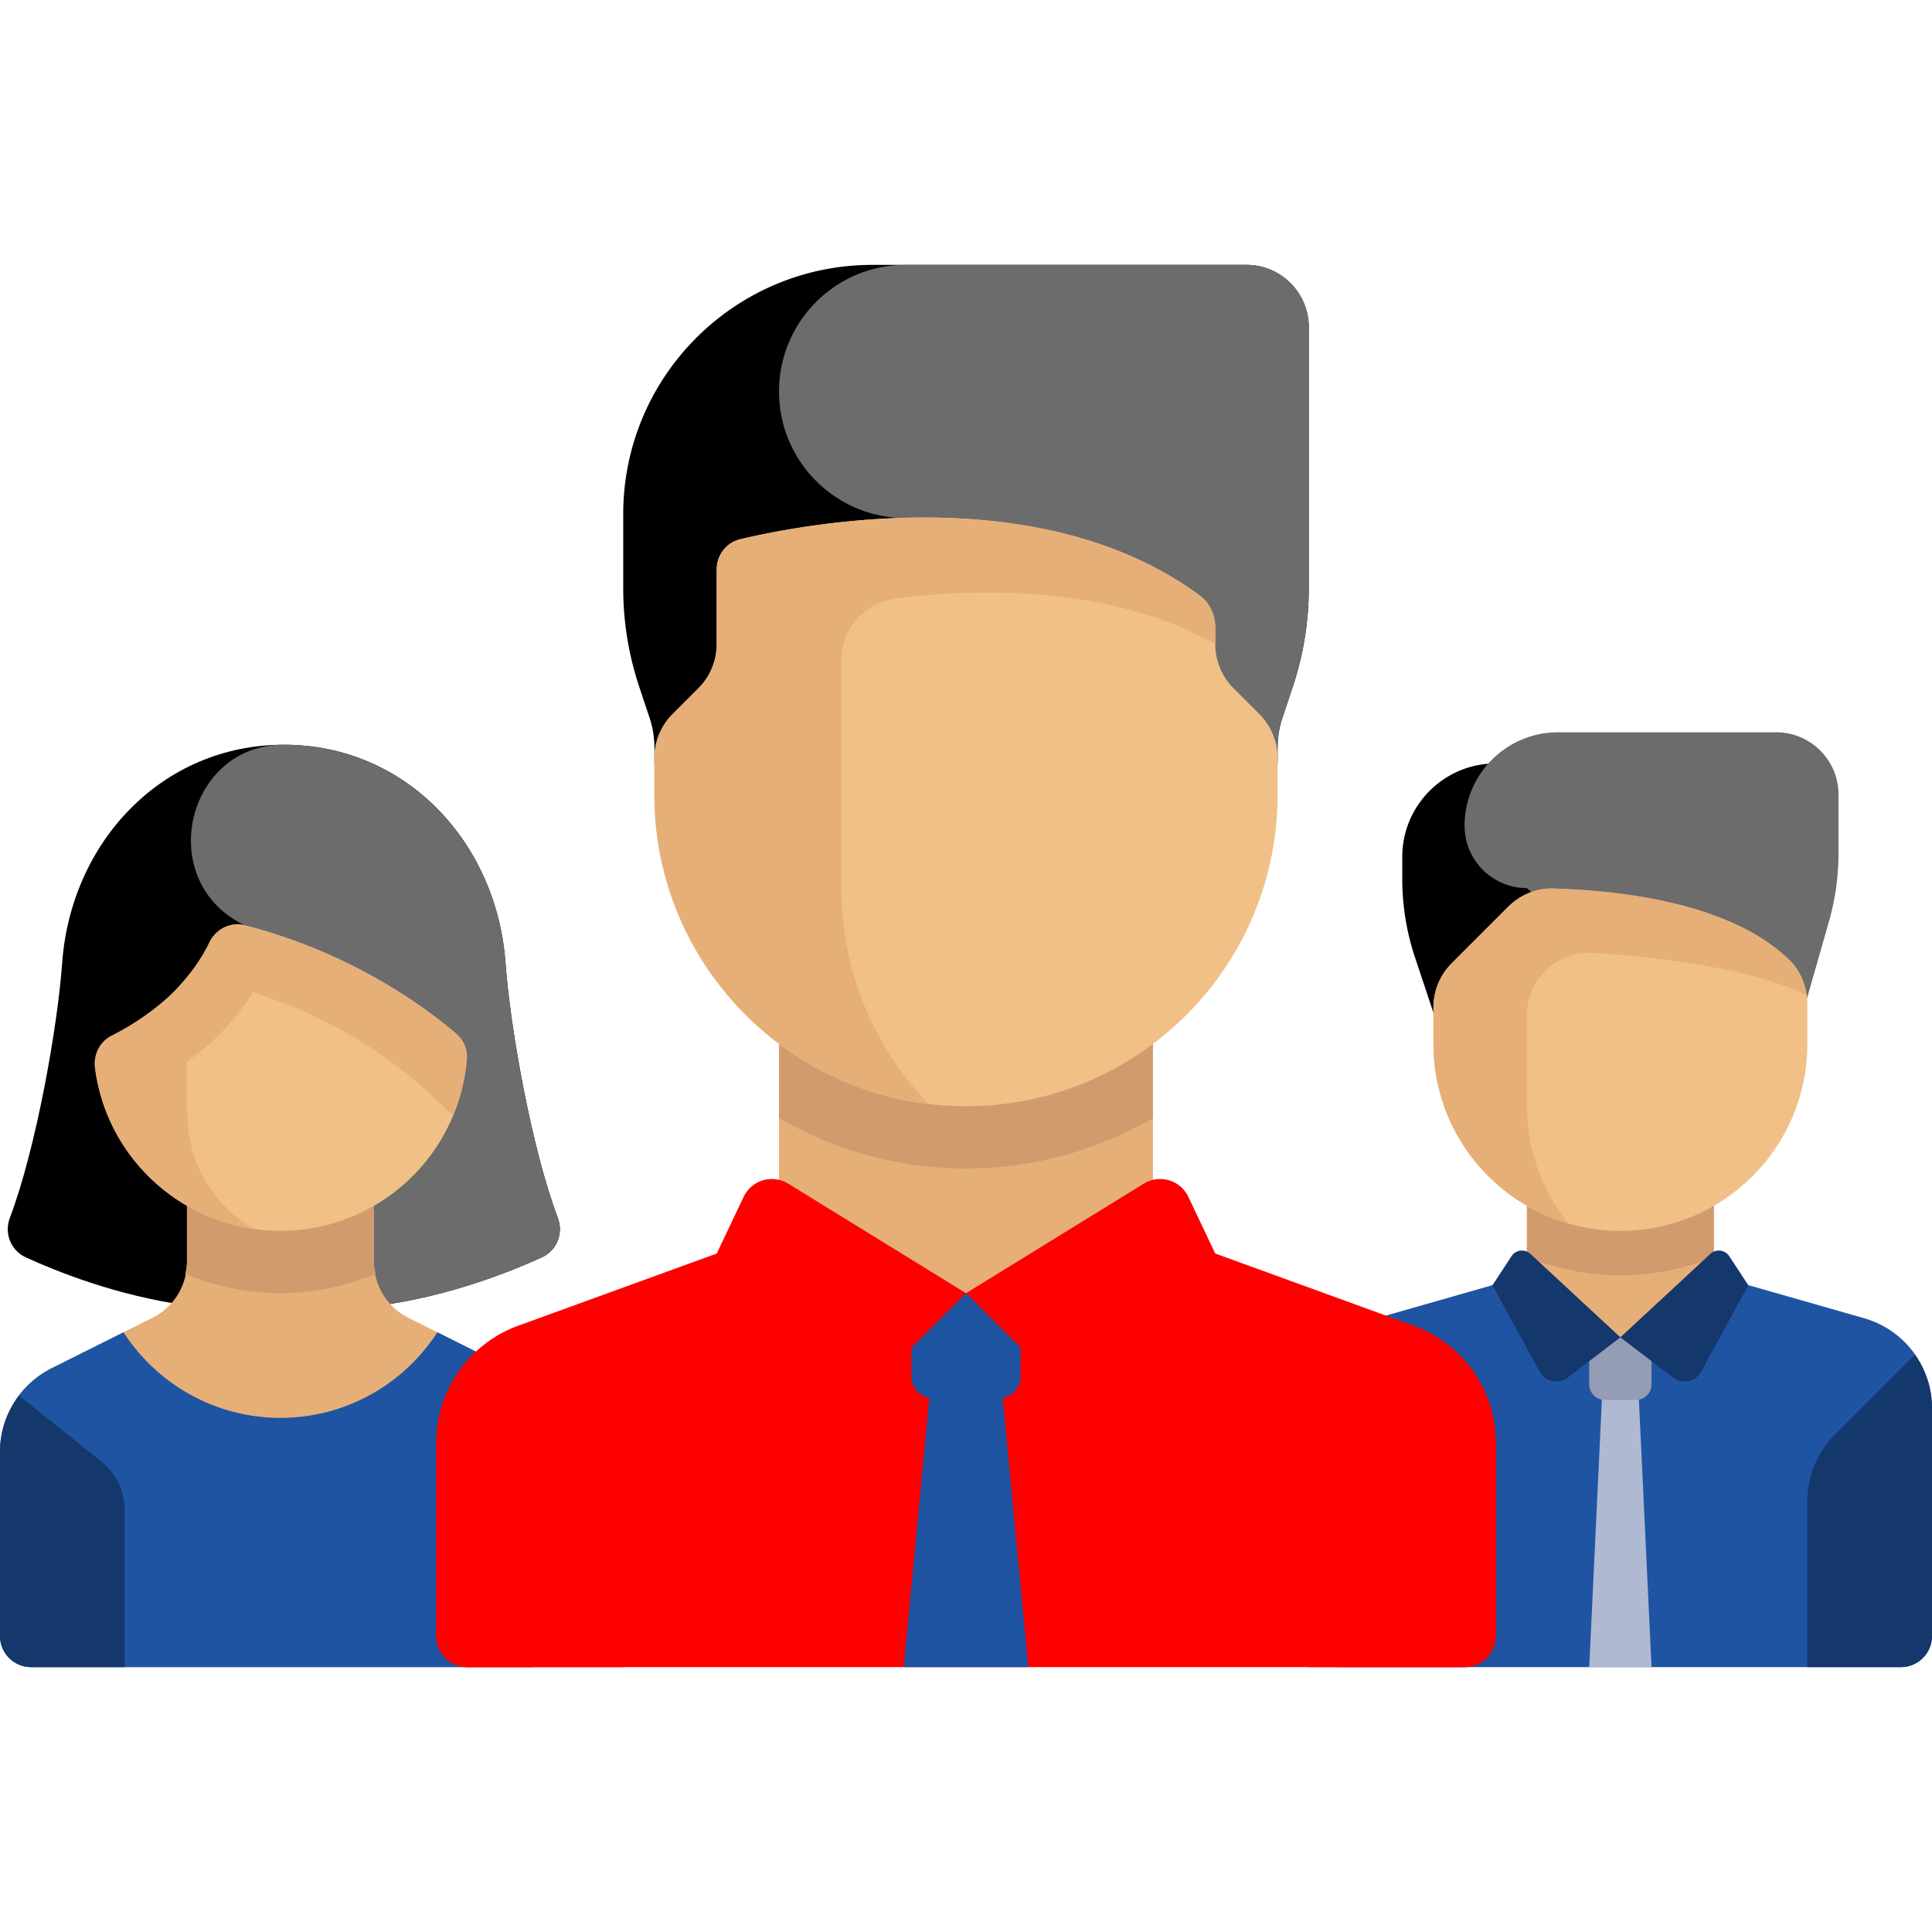
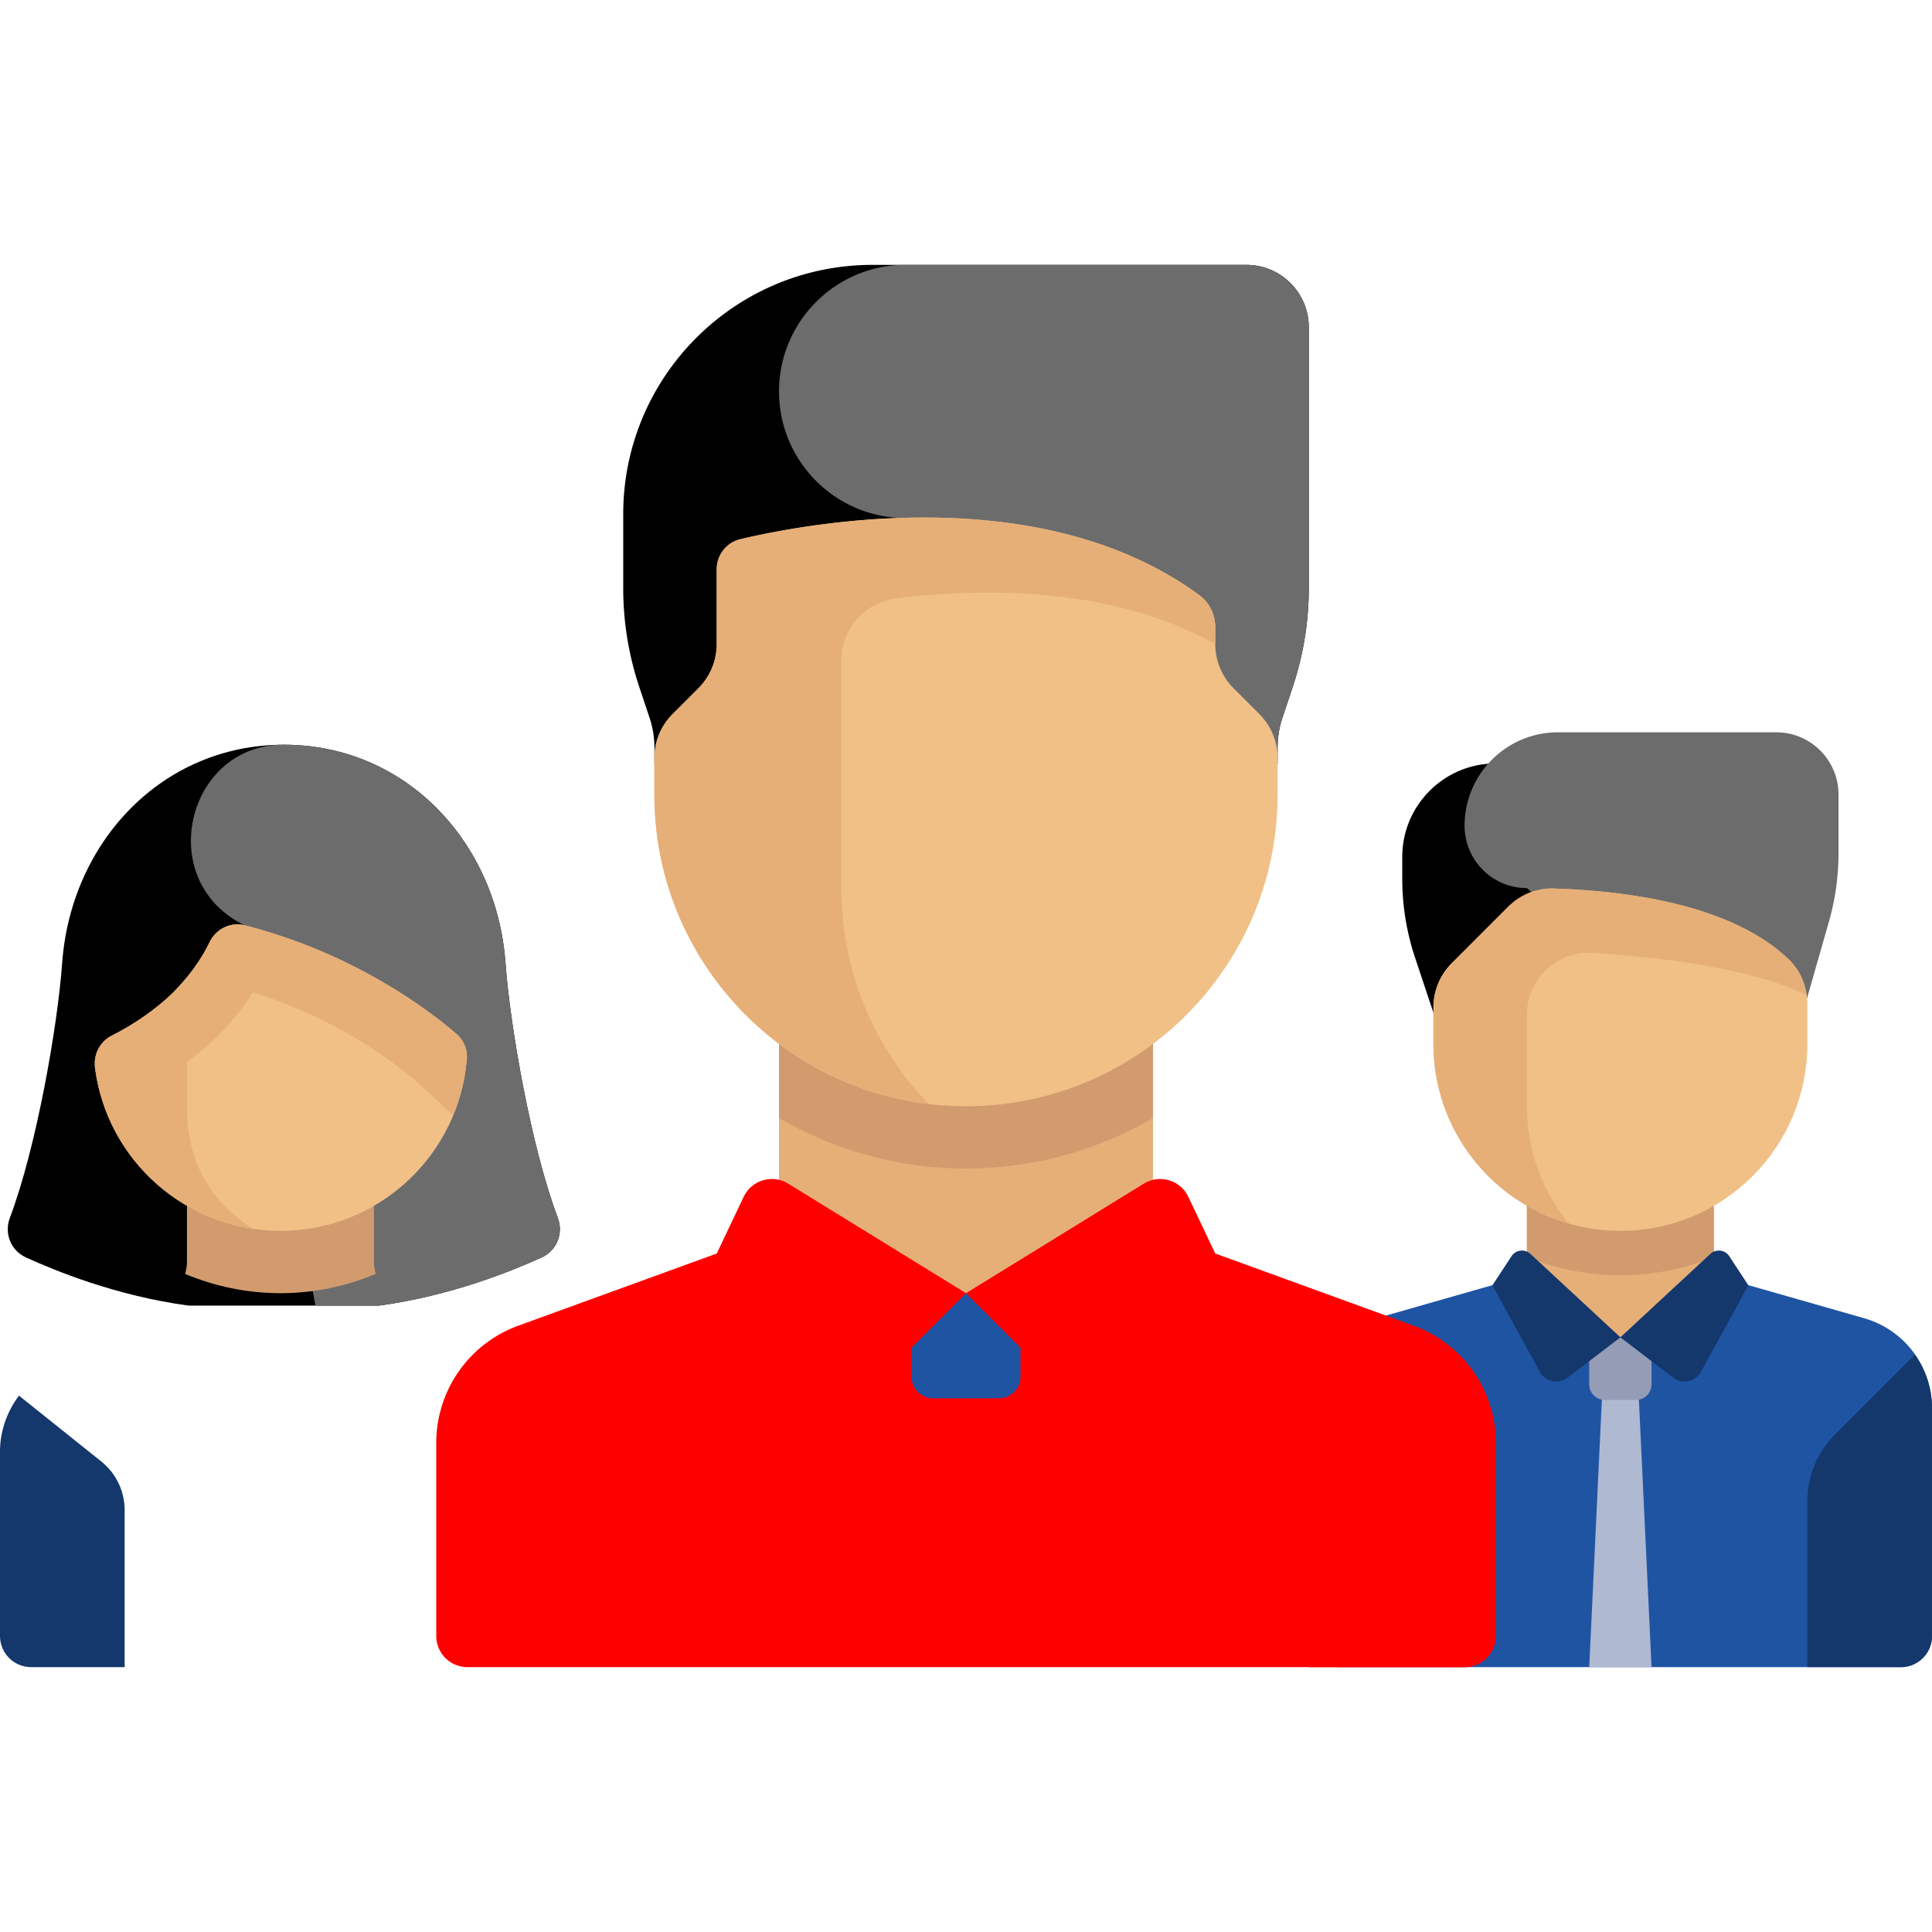
<svg xmlns="http://www.w3.org/2000/svg" version="1.1" width="512" height="512" x="0" y="0" viewBox="0 0 512 512" style="enable-background:new 0 0 512 512" xml:space="preserve" class="">
  <g>
    <path d="M371.613 227.096v5.795a66.072 66.072 0 0 0 3.39 20.891l13.126 39.378h24.774v-90.839h-16.516c-13.682.001-24.774 11.092-24.774 24.775z" style="" fill="#000000" data-original="#5a4146" class="" opacity="1" />
    <path d="m484.684 244.251-13.974 48.91-66.065-57.806c-9.122 0-16.516-7.395-16.516-16.516 0-13.682 11.092-24.774 24.774-24.774h57.806c9.122 0 16.516 7.395 16.516 16.516v15.522a66.042 66.042 0 0 1-2.541 18.148z" style="" fill="#6c6c6c" data-original="#694b4b" class="" opacity="1" />
    <path d="M404.64 317.94h49.548v36.549H404.64z" style="" fill="#e6af78" data-original="#e6af78" class="" />
    <path d="M404.645 333.104c7.659 3.112 16.011 4.864 24.774 4.864s17.115-1.752 24.774-4.864v-15.169h-49.548v15.169z" style="" fill="#d29b6e" data-original="#d29b6e" class="" />
    <path d="m494.031 349.351-39.84-11.382-24.772 16.439-24.774-16.44-39.838 11.383a24.774 24.774 0 0 0-17.968 23.821v60.376a8.258 8.258 0 0 0 8.258 8.258h148.645a8.258 8.258 0 0 0 8.258-8.258v-60.376a24.774 24.774 0 0 0-17.969-23.821z" style="" fill="#1f54a3" data-original="#d5dced" class="" opacity="1" />
    <path d="M437.677 441.805h-16.516l4.129-87.321h8.258z" style="" fill="#afb9d2" data-original="#afb9d2" class="" />
    <path d="M429.419 326.193c-27.365 0-49.548-22.184-49.548-49.548v-9.675c0-4.38 1.74-8.581 4.837-11.679l14.975-14.975c3.171-3.171 7.507-4.994 11.989-4.853 26.398.833 49.764 6.488 62.537 18.963 3.127 3.054 4.759 7.326 4.759 11.696v10.523c0 27.365-22.184 49.548-49.549 49.548z" style="" fill="#f0c087" data-original="#f0c087" class="" />
    <path d="M404.645 269.018c0-9.526 8-17.098 17.507-16.492 16.671 1.064 41.409 3.85 56.586 11.15-.495-3.484-1.992-6.773-4.529-9.251-12.773-12.475-36.139-18.13-62.537-18.963l-.001.001v-.001c-4.481-.141-8.818 1.683-11.988 4.853l-14.974 14.974a16.513 16.513 0 0 0-4.838 11.679v9.675c0 22.596 15.141 41.621 35.82 47.579-6.883-8.492-11.045-19.272-11.045-31.063l-.001-24.141z" style="" fill="#e6af78" data-original="#e6af78" class="" />
    <path d="M478.968 397.779c0-6.571 2.61-12.872 7.256-17.518l21.257-21.257c2.841 4.061 4.519 8.95 4.519 14.169v60.376a8.258 8.258 0 0 1-8.258 8.258h-24.774v-44.028z" style="" fill="#14376c" data-original="#c7cfe2" class="" opacity="1" />
    <path d="M433.548 371h-8.258a4.13 4.13 0 0 1-4.129-4.129v-12.387h16.516v12.387a4.129 4.129 0 0 1-4.129 4.129z" style="" fill="#959cb5" data-original="#959cb5" />
    <path d="M429.419 354.409 415.422 365.1a4.955 4.955 0 0 1-7.354-1.558l-12.556-22.93 5.054-7.709a3.303 3.303 0 0 1 5.009-.611l23.844 22.117zM429.419 354.409l13.997 10.692a4.955 4.955 0 0 0 7.354-1.558l12.556-22.93-5.054-7.709a3.303 3.303 0 0 0-5.009-.611l-23.844 22.116z" style="" fill="#14376c" data-original="#c7cfe2" class="" opacity="1" />
    <path d="M147.822 322.745c-7.057-18.698-12.654-50.841-13.863-67.576-2.3-31.846-26.299-57.806-58.741-57.806s-56.441 25.961-58.741 57.806c-1.209 16.734-6.806 48.878-13.863 67.576-1.555 4.122.24 8.667 4.299 10.507 7.562 3.427 23.685 10.141 43.13 12.756h50.349c19.354-2.621 35.59-9.339 43.13-12.756 4.06-1.84 5.855-6.385 4.3-10.507z" style="" fill="#000000" data-original="#5a4146" class="" opacity="1" />
    <path d="M143.523 333.253c4.058-1.84 5.854-6.385 4.298-10.507-7.056-18.698-12.654-50.841-13.862-67.576-2.299-31.846-26.299-57.806-58.74-57.806l-.245.001c-24.893.101-33.69 34.05-12.261 46.717 1.287.761 2.112 1.127 2.112 1.127l18.769 100.8h16.799c19.354-2.623 35.59-9.34 43.13-12.756z" style="" fill="#6c6c6c" data-original="#694b4b" class="" opacity="1" />
-     <path d="m134.95 362.588-26.724-13.361a16.516 16.516 0 0 1-9.13-14.774l.002-24.775h-49.55v24.776a16.515 16.515 0 0 1-9.13 14.772l-26.724 13.362A24.771 24.771 0 0 0 0 384.745v48.802a8.258 8.258 0 0 0 8.258 8.258h132.129a8.258 8.258 0 0 0 8.258-8.258v-48.801a24.773 24.773 0 0 0-13.695-22.158z" style="" fill="#e6af78" data-original="#e6af78" class="" />
    <path d="M74.323 342.709c8.892 0 17.409-1.833 25.217-5.096-.205-1.041-.444-2.076-.444-3.161l.002-24.775h-49.55v24.776c0 1.091-.239 2.131-.446 3.176 7.813 3.246 16.326 5.08 25.221 5.08z" style="" fill="#d29b6e" data-original="#d29b6e" class="" />
-     <path d="m134.95 362.588-19.038-9.519c-8.828 13.632-24.139 22.673-41.589 22.673s-32.762-9.041-41.59-22.674l-19.038 9.52A24.772 24.772 0 0 0 0 384.745v48.802a8.258 8.258 0 0 0 8.258 8.258h132.129a8.258 8.258 0 0 0 8.258-8.258v-48.801a24.773 24.773 0 0 0-13.695-22.158z" style="" fill="#1f54a3" data-original="#d5dced" class="" opacity="1" />
    <path d="M74.323 326.193c-25.192 0-45.992-18.8-49.137-43.135-.456-3.526 1.239-6.983 4.413-8.584 3.802-1.918 9.327-5.152 14.617-9.872 5.891-5.256 9.347-10.799 11.299-14.868 1.681-3.504 5.545-5.486 9.311-4.525 29.076 7.416 48.871 22.543 56.053 28.719 1.928 1.658 3.039 4.103 2.841 6.639-2.001 25.53-23.352 45.626-49.397 45.626z" style="" fill="#f0c087" data-original="#f0c087" class="" />
-     <path d="M120.878 273.927c-7.181-6.176-26.977-21.303-56.053-28.719-3.766-.961-7.63 1.021-9.311 4.525-1.478 3.082-3.921 7.008-7.546 11.016l-.005.028c-1.125 1.275-2.323 2.553-3.747 3.825-5.29 4.721-10.815 7.954-14.617 9.872-3.174 1.601-4.868 5.059-4.413 8.585 2.825 21.855 19.927 39.251 41.625 42.569-9.887-6.726-17.262-15.976-17.262-32.466v-11.776c1.876-1.385 3.765-2.766 5.663-4.46a65.745 65.745 0 0 0 11.81-13.933c22.243 6.941 37.323 18.502 43.04 23.418 1.565 1.372 5.449 4.952 9.993 9.215 1.955-4.705 3.248-9.753 3.663-15.058.199-2.537-.912-4.982-2.84-6.641z" style="" fill="#e6af78" data-original="#e6af78" class="" />
+     <path d="M120.878 273.927c-7.181-6.176-26.977-21.303-56.053-28.719-3.766-.961-7.63 1.021-9.311 4.525-1.478 3.082-3.921 7.008-7.546 11.016c-1.125 1.275-2.323 2.553-3.747 3.825-5.29 4.721-10.815 7.954-14.617 9.872-3.174 1.601-4.868 5.059-4.413 8.585 2.825 21.855 19.927 39.251 41.625 42.569-9.887-6.726-17.262-15.976-17.262-32.466v-11.776c1.876-1.385 3.765-2.766 5.663-4.46a65.745 65.745 0 0 0 11.81-13.933c22.243 6.941 37.323 18.502 43.04 23.418 1.565 1.372 5.449 4.952 9.993 9.215 1.955-4.705 3.248-9.753 3.663-15.058.199-2.537-.912-4.982-2.84-6.641z" style="" fill="#e6af78" data-original="#e6af78" class="" />
    <path d="M5.034 369.859C1.853 374.081 0 379.26 0 384.745v48.802a8.258 8.258 0 0 0 8.258 8.258h24.774v-41.61c0-5.017-2.281-9.763-6.199-12.897L5.034 369.859z" style="" fill="#14376c" data-original="#c7cfe2" class="" opacity="1" />
    <path d="m374.643 351.318-69.095-25.126L256 342.709l-49.548-16.516-69.095 25.126a33.032 33.032 0 0 0-21.744 31.043v51.186a8.258 8.258 0 0 0 8.258 8.258h264.258a8.258 8.258 0 0 0 8.258-8.258v-51.186a33.031 33.031 0 0 0-21.744-31.044z" style="" fill="#ff0000" data-original="#ff507d" class="" opacity="1" />
-     <path d="m247.349 359.226-7.865 82.579h33.032l-7.865-82.579z" style="" fill="#1f54a3" data-original="#707487" class="" opacity="1" />
    <path d="M264.67 370.571h-17.34a5.78 5.78 0 0 1-5.781-5.781v-22.081h28.901v22.081a5.78 5.78 0 0 1-5.78 5.781z" style="" fill="#1f54a3" data-original="#5b5d6e" class="" opacity="1" />
    <path d="M387.498 359.855c5.576 5.985 8.889 13.956 8.889 22.506v51.186a8.258 8.258 0 0 1-8.258 8.258h-41.29v-27.608c0-8.761 3.48-17.163 9.675-23.357l30.984-30.985z" style="" fill="#ff0000" data-original="#d23c69" class="" opacity="1" />
    <path d="M346.839 155.889v-69.18c0-9.122-7.395-16.516-16.516-16.516h-99.097c-36.486 0-66.065 29.578-66.065 66.065v19.631a82.572 82.572 0 0 0 4.238 26.114l2.749 8.247a24.772 24.772 0 0 1 1.271 7.834v4.238H338.58v-4.238c0-2.663.429-5.308 1.271-7.834l2.749-8.247a82.553 82.553 0 0 0 4.239-26.114z" style="" fill="#000000" data-original="#5a4146" class="" opacity="1" />
    <path d="M206.452 103.741c0 18.528 15.02 33.548 33.548 33.548h4.645l2.242 65.032h91.693v-4.238c0-2.663.429-5.308 1.271-7.834l2.749-8.247a82.572 82.572 0 0 0 4.238-26.114V86.709c0-9.122-7.395-16.516-16.516-16.516H240c-18.528 0-33.548 15.02-33.548 33.548z" style="" fill="#6c6c6c" data-original="#694b4b" class="" opacity="1" />
    <path d="M206.45 268.39h99.1v74.32h-99.1z" style="" fill="#e6af78" data-original="#e6af78" class="" />
    <path d="M206.452 296.31c14.588 8.451 31.477 13.366 49.548 13.366s34.961-4.915 49.548-13.366v-27.924h-99.097l.001 27.924z" style="" fill="#d29b6e" data-original="#d29b6e" class="" />
    <path d="m256 342.709-26.338 26.338c-3.54 3.54-9.391 3.141-12.417-.847l-27.309-35.984 7.143-15.053c2.108-4.442 7.606-6.07 11.792-3.49L256 342.709zM256 342.709l26.338 26.338c3.54 3.54 9.391 3.141 12.417-.847l27.309-35.984-7.143-15.053c-2.108-4.442-7.606-6.07-11.792-3.49L256 342.709z" style="" fill="#ff0000" data-original="#d23c69" class="" opacity="1" />
    <path d="M256 293.161c-45.608 0-82.581-36.973-82.581-82.581v-9.675c0-4.38 1.74-8.581 4.837-11.679l6.841-6.841a16.516 16.516 0 0 0 4.837-11.679V150.91c0-3.824 2.568-7.146 6.289-8.025 19.531-4.613 80.308-15.54 121.669 14.88 2.686 1.975 4.171 5.22 4.171 8.554v4.387c0 4.38 1.74 8.581 4.837 11.679l6.841 6.841a16.516 16.516 0 0 1 4.837 11.679v9.675c.003 45.608-36.97 82.581-82.578 82.581z" style="" fill="#f0c087" data-original="#f0c087" class="" />
    <path d="M317.893 157.766c-29.09-21.395-67.731-22.321-94.925-19.392-11.471 1.235-20.949 3.144-26.743 4.512-3.721.879-6.289 4.201-6.289 8.025v19.795c0 4.381-1.74 8.582-4.838 11.68l-6.841 6.841a16.517 16.517 0 0 0-4.838 11.68v9.674c0 42.224 31.71 76.985 72.602 81.92-14.249-14.839-23.054-34.948-23.054-57.146v-60.361c0-8.369 6.223-15.363 14.526-16.404 19.818-2.485 56.116-3.979 84.57 12.118v-4.388c.002-3.334-1.486-6.58-4.17-8.554z" style="" fill="#e6af78" data-original="#e6af78" class="" />
-     <path d="M124.502 359.855c-5.576 5.985-8.889 13.956-8.889 22.506v51.186a8.258 8.258 0 0 0 8.258 8.258h41.29v-27.608c0-8.761-3.48-17.163-9.675-23.357l-30.984-30.985z" style="" fill="#ff0000" data-original="#d23c69" class="" opacity="1" />
  </g>
</svg>